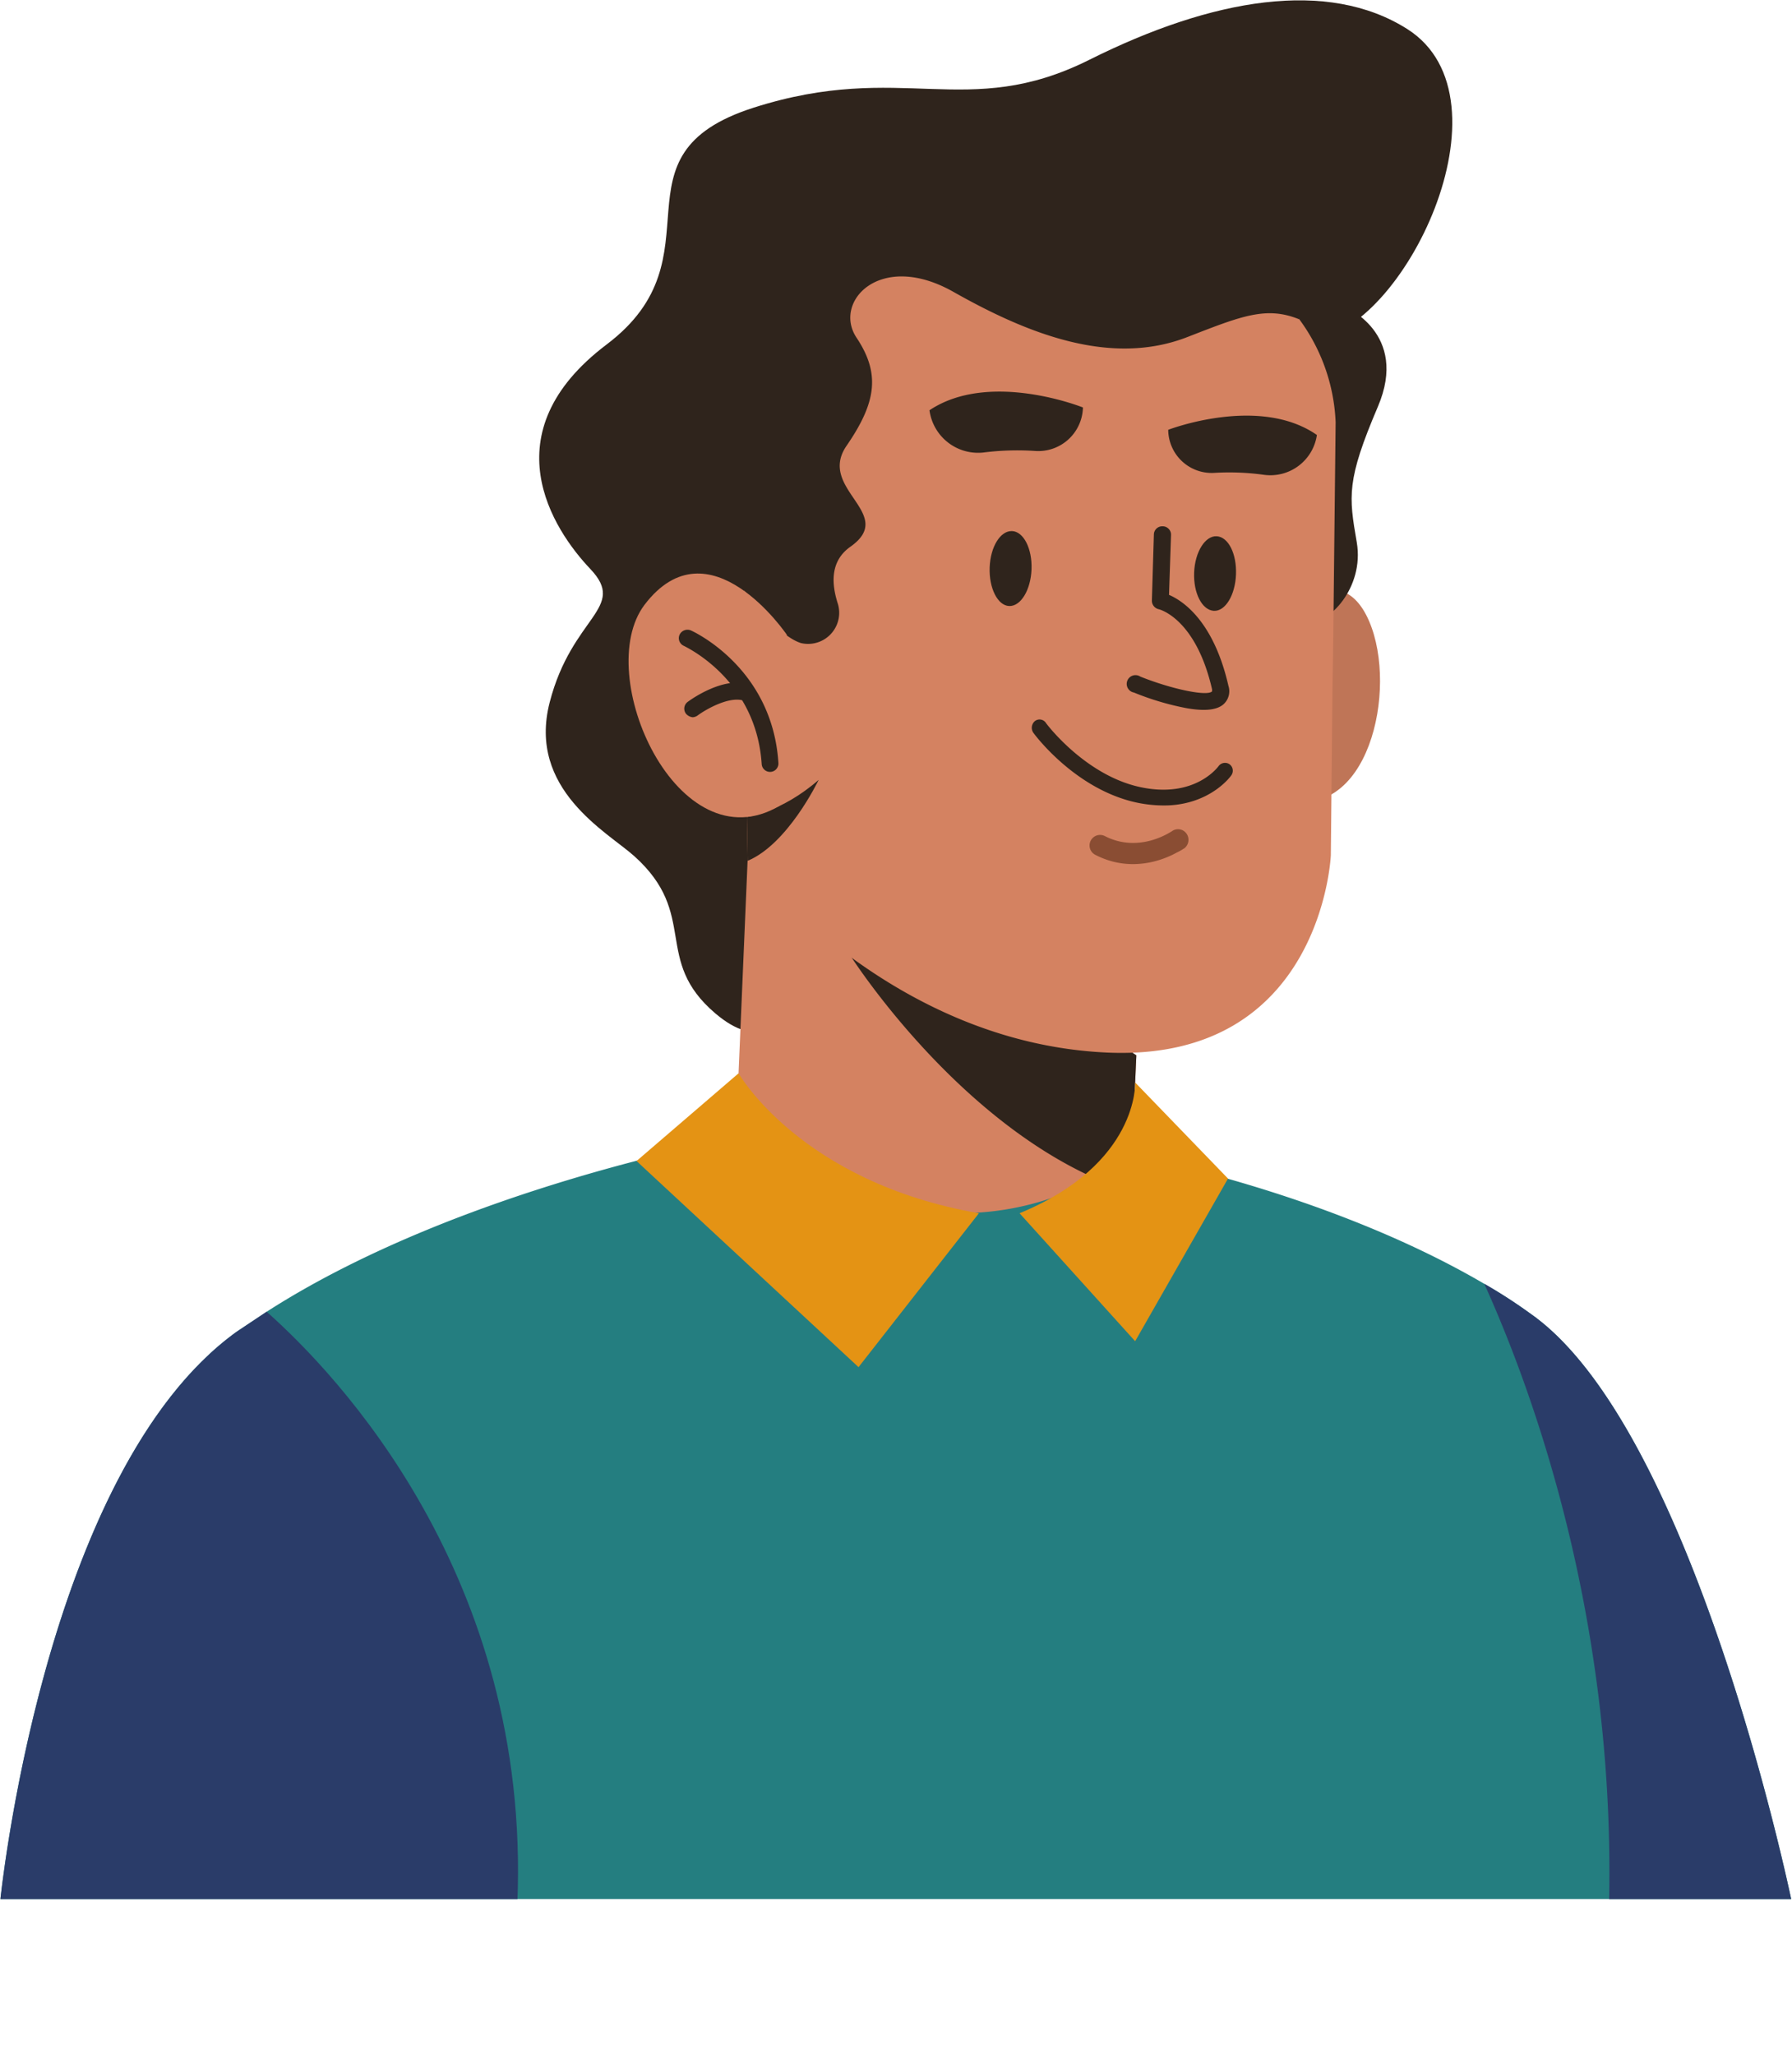
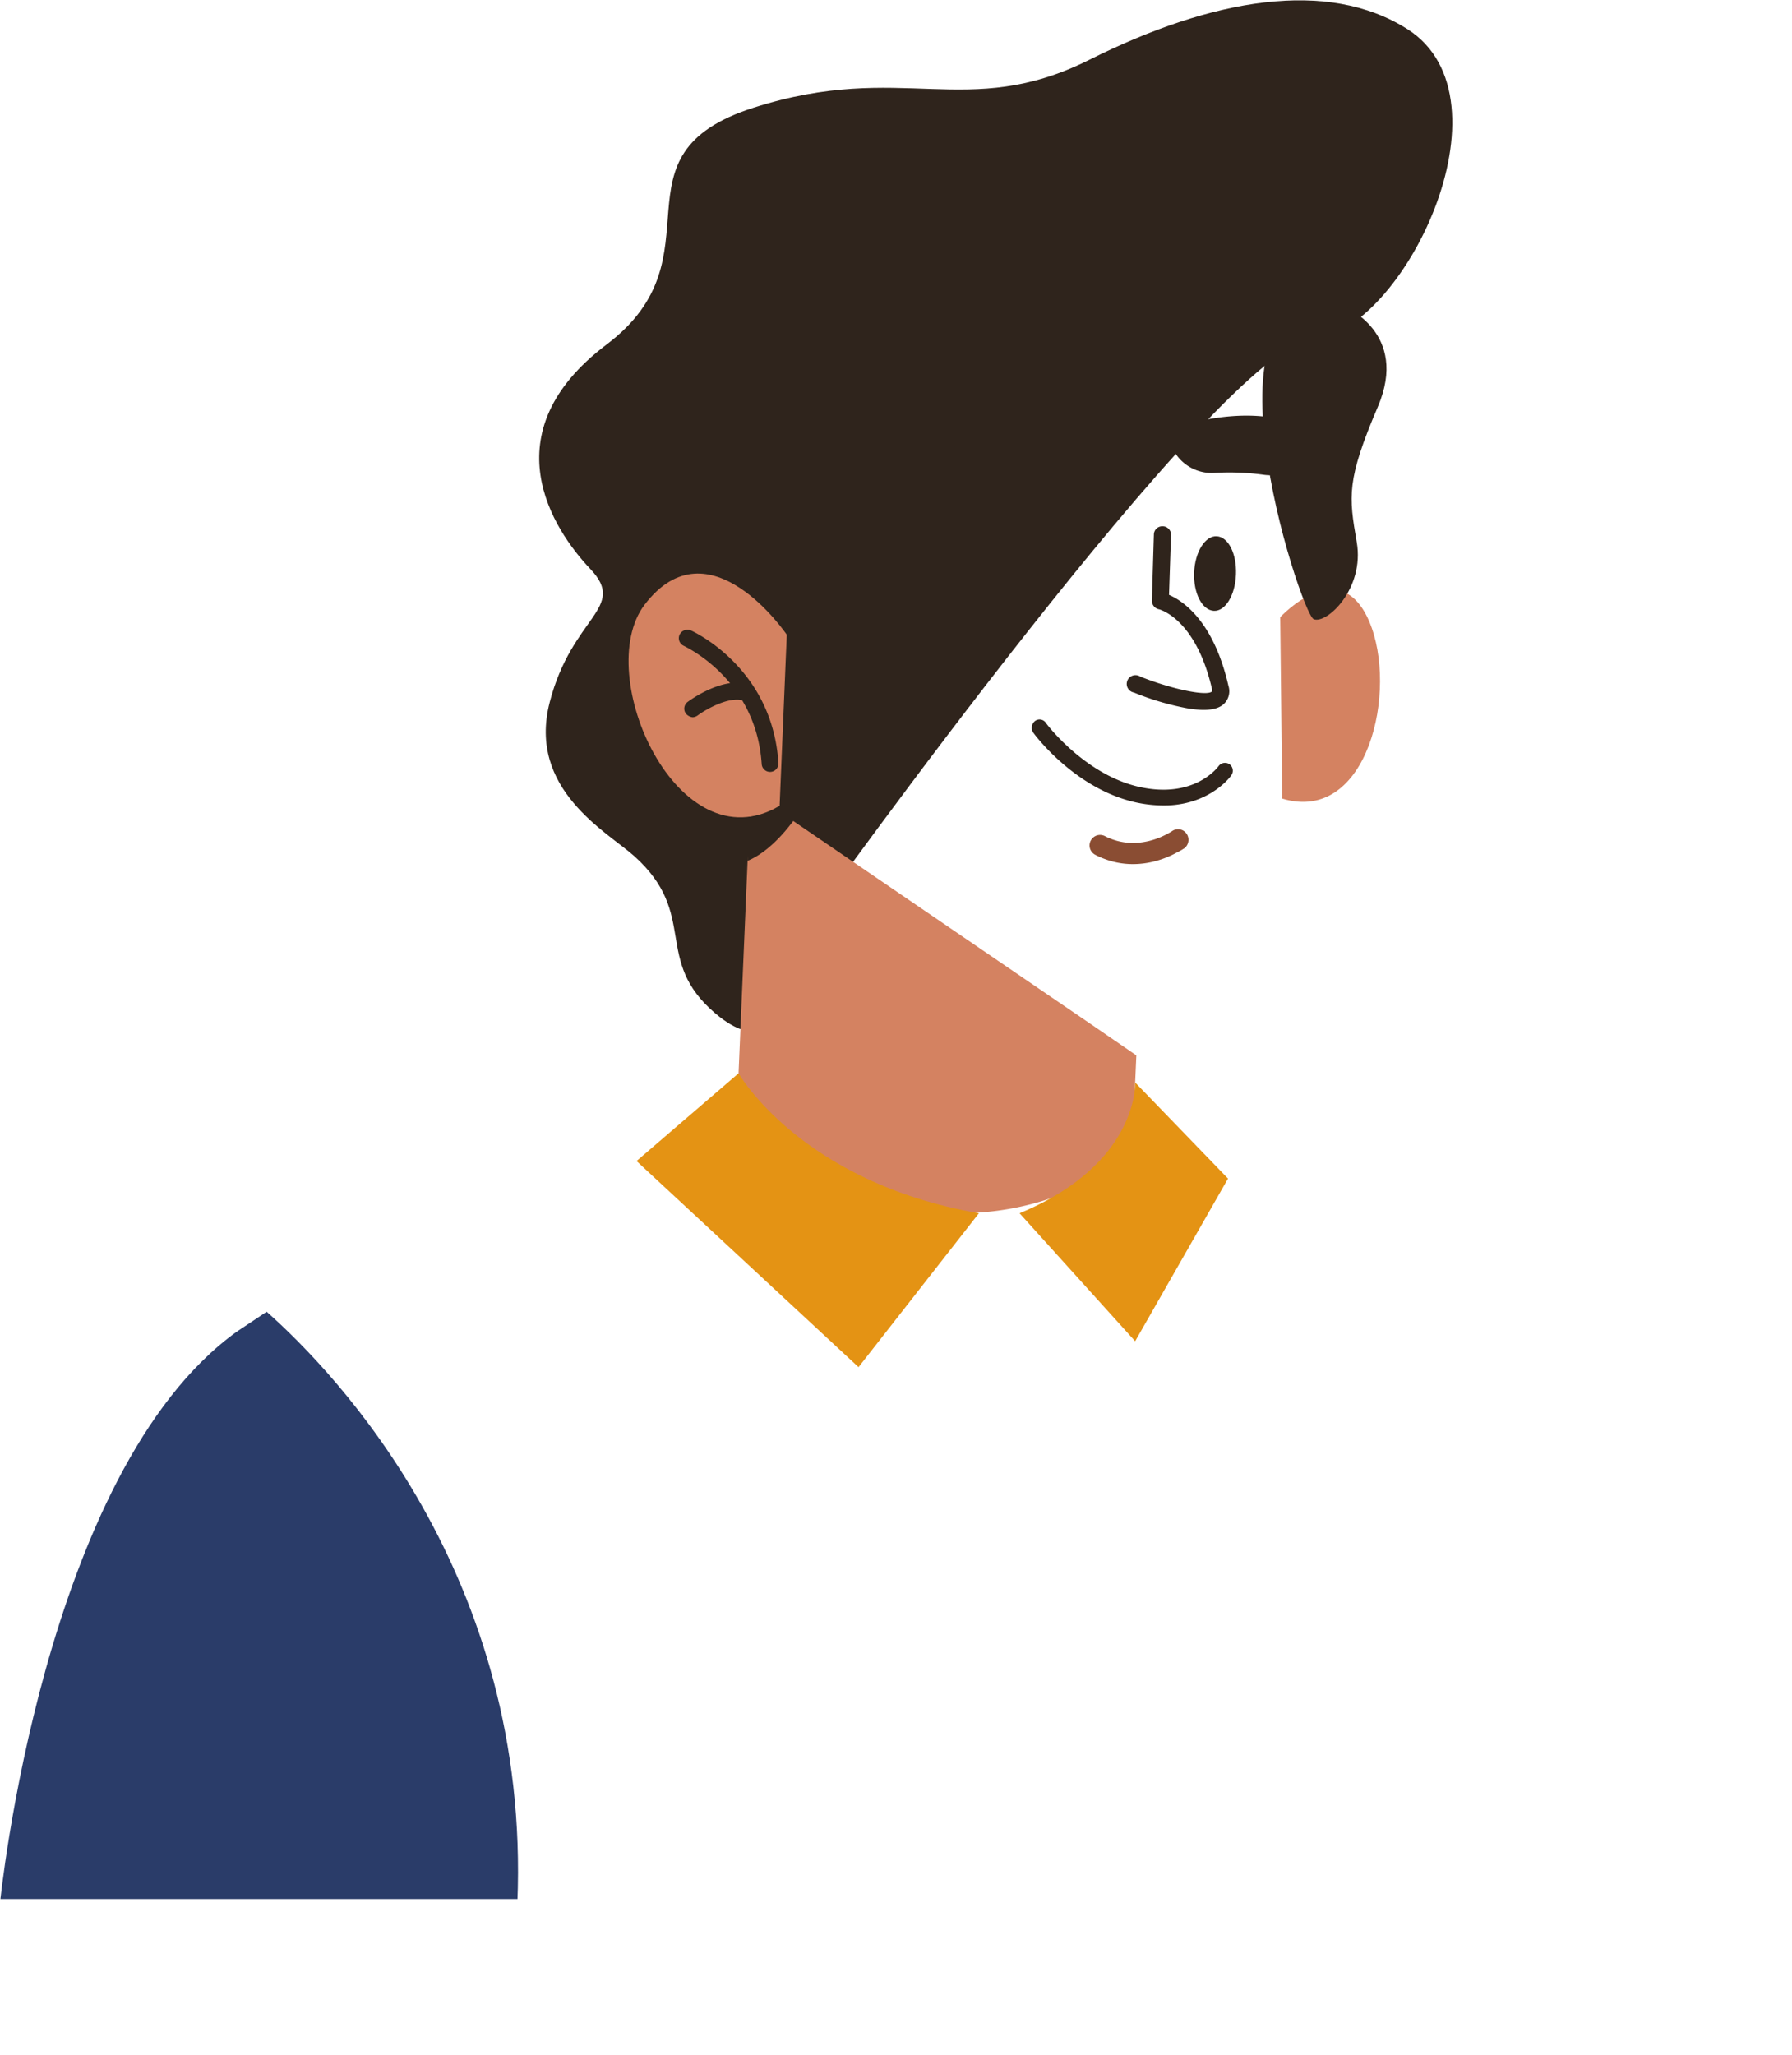
<svg xmlns="http://www.w3.org/2000/svg" id="Capa_1" data-name="Capa 1" viewBox="0 0 449.6 515.5">
  <defs>
    <style>.cls-1{fill:none;}.cls-2{clip-path:url(#clip-path);}.cls-3{fill:#247e80;}.cls-4{fill:#2f241c;}.cls-5{fill:#d48261;}.cls-6{opacity:0.1;}.cls-7{fill:#8a4d33;}.cls-8{fill:#e49314;}.cls-9{fill:#2a3c69;}</style>
    <clipPath id="clip-path" transform="translate(-25.2 -23.7)">
      <rect class="cls-1" width="500" height="500" />
    </clipPath>
  </defs>
  <g class="cls-2">
-     <path class="cls-3" d="M474.8,501l-212,38.2L25.2,501S35.9,392.8,84.6,357.7l7.5-5c48.7-31.3,117.7-43.5,117.7-43.5l99.4,4.3s48.6,8.9,88.4,32.2a127.6,127.6,0,0,1,11.6,7.5C450.4,382.1,474.8,501,474.8,501Z" transform="translate(-25.2 -23.7)" />
    <path class="cls-4" d="M229.1,253.8s-2.7,42.5-24.4,24.1c-15.9-13.5-4-24.8-20.4-39.5-6.7-6-26.8-16.7-21.2-38.5s19.6-23.6,10.2-33.5-25.3-34.1,4.1-56.3-.4-47.5,36.9-59.4,53.4,3.4,84.2-12,59.8-20.4,79.8-7.7c27.5,17.5-1.2,76.3-23.9,77.8S229.1,253.8,229.1,253.8Z" transform="translate(-25.2 -23.7)" />
    <path class="cls-5" d="M310.3,288.4l-1.1,25.1a76.8,76.8,0,0,1-9.1,5.8c-44.7,24.3-90.3-10-90.3-10l3.7-87,85.3,58.2Z" transform="translate(-25.2 -23.7)" />
-     <path class="cls-4" d="M310.3,288.4l-1.1,25.1a76.8,76.8,0,0,1-9.1,5.8c-36.5-16.2-61.8-56.3-61.8-56.3l60.5,17.5Z" transform="translate(-25.2 -23.7)" />
    <path class="cls-5" d="M346.4,178.5s14.9-16.2,22.3,1-.3,51-21.8,44.5Z" transform="translate(-25.2 -23.7)" />
    <g class="cls-6">
-       <path d="M346.4,178.5s14.9-16.2,22.3,1-.3,51-21.8,44.5Z" transform="translate(-25.2 -23.7)" />
+       <path d="M346.4,178.5Z" transform="translate(-25.2 -23.7)" />
    </g>
    <path class="cls-4" d="M362.5,100.6s16.3,6.6,8.4,25.1-7.3,22.4-5.3,34-7.5,20.6-10.8,19.3S323.3,91,362.5,100.6Z" transform="translate(-25.2 -23.7)" />
-     <path class="cls-5" d="M359.1,238.2s-2.2,51.9-56.1,49.5-88.4-46-90.2-48.1h0l-.2-11-.6-56.7-.4-30.3s-4.5-54.7,47.7-62.5c38.1-5.6,73.3,2.2,90.3,22.7a15.6,15.6,0,0,1,1.6,2,46.7,46.7,0,0,1,9.1,25.8l-.6,54.4-.2,13.3Z" transform="translate(-25.2 -23.7)" />
    <path class="cls-4" d="M318.4,225.7a32.9,32.9,0,0,1-8-.7c-15.4-3.3-25.6-17-26-17.6a2.2,2.2,0,0,1,.4-2.8,1.9,1.9,0,0,1,2.8.4c.1.2,9.8,13.1,23.6,16.1s19.6-5.1,19.7-5.2a2,2,0,0,1,2.8-.5,2,2,0,0,1,.4,2.8C333.9,218.5,329,225.2,318.4,225.7Z" transform="translate(-25.2 -23.7)" />
    <path class="cls-7" d="M320.5,237.5c1.1-.5,1.7-1,1.8-1a2.7,2.7,0,0,0,.6-3.7,2.6,2.6,0,0,0-3.7-.6c-.4.2-8.2,5.6-16.8,1.2a2.6,2.6,0,0,0-2.4,4.7C308.9,242.7,317.1,239.4,320.5,237.5Z" transform="translate(-25.2 -23.7)" />
    <path class="cls-4" d="M322.8,201.3a69.1,69.1,0,0,1-13.1-3.9,2.2,2.2,0,1,1,1.6-4c8,3.2,16.8,5,18,3.7h0v-.5c-4.1-17.9-13.3-20.1-13.4-20.1a2.2,2.2,0,0,1-1.7-2.2l.5-16.6a2.1,2.1,0,0,1,2.2-2,2.1,2.1,0,0,1,2.1,2.2l-.5,15c3.5,1.5,11.2,6.6,14.9,22.8a4.4,4.4,0,0,1-1.3,4.7C330.2,202,326.7,202,322.8,201.3Z" transform="translate(-25.2 -23.7)" />
    <path class="cls-4" d="M258.4,126.6h0a12.3,12.3,0,0,0,13.5,10.6,67.7,67.7,0,0,1,12.9-.4,11.2,11.2,0,0,0,12.1-10.9h0S273.5,116.5,258.4,126.6Z" transform="translate(-25.2 -23.7)" />
    <path class="cls-4" d="M355.6,132.8h0a11.8,11.8,0,0,1-13.2,10,63.4,63.4,0,0,0-12.5-.5,10.9,10.9,0,0,1-11.6-10.8h0S341.1,122.7,355.6,132.8Z" transform="translate(-25.2 -23.7)" />
-     <path class="cls-4" d="M351.2,103.8c-8.3-3.4-14.6-.8-28,4.4-19.4,7.6-40.4-.9-58.8-11.3s-30.3,2.5-24.3,11.5,5,16.2-2.5,27.1,12.7,17,1,25.3c-5,3.5-4.9,9-3.2,14.3a7.8,7.8,0,0,1-9.2,9.9h0c-6-1.8-14.2-13.1-14.2-13.1L195.5,133S209.9,79.9,262,72.1c38.1-5.6,73.3,2.2,90.4,22.7C352.9,95.4,350.7,103.1,351.2,103.8Z" transform="translate(-25.2 -23.7)" />
    <path class="cls-4" d="M284,166.5c-.2,5.2-2.7,9.3-5.6,9.2s-5.1-4.5-4.9-9.7,2.7-9.2,5.6-9.1S284.2,161.3,284,166.5Z" transform="translate(-25.2 -23.7)" />
    <path class="cls-4" d="M335.3,167.8c-.2,5.2-2.7,9.3-5.6,9.1s-5.1-4.4-4.9-9.6,2.8-9.3,5.7-9.1S335.5,162.6,335.3,167.8Z" transform="translate(-25.2 -23.7)" />
    <path class="cls-4" d="M230.6,219.3c-.3.6-7.8,16.1-17.8,20.3h0l-.2-11S221.2,227.5,230.6,219.3Z" transform="translate(-25.2 -23.7)" />
    <path class="cls-5" d="M222.6,182.9s-19.5-28.8-35.7-7.5c-13.2,17.5,8.4,65.5,33.9,50.4Z" transform="translate(-25.2 -23.7)" />
    <path class="cls-4" d="M218.3,217.3h.2a2.1,2.1,0,0,0,2-2.2c-1.5-23.8-21.1-32.9-22-33.3a2.2,2.2,0,0,0-2.8,1.1,2.1,2.1,0,0,0,1.1,2.8h0c.7.4,18.1,8.5,19.5,29.6A2.1,2.1,0,0,0,218.3,217.3Z" transform="translate(-25.2 -23.7)" />
    <path class="cls-4" d="M199,203.6a2.4,2.4,0,0,0,1.3-.5c1.9-1.4,7.7-4.8,11.4-3.7a2.1,2.1,0,0,0,2.6-1.5,2,2,0,0,0-1.4-2.6c-6.3-1.9-14.3,3.8-15.1,4.4a2.1,2.1,0,0,0-.5,3A2.6,2.6,0,0,0,199,203.6Z" transform="translate(-25.2 -23.7)" />
    <path class="cls-8" d="M210.5,292.9S226,320.2,270.8,328l-30.2,38.6-55.7-51.7Z" transform="translate(-25.2 -23.7)" />
    <path class="cls-8" d="M310,295.2s1,20.4-29,32.8l29,32.1,23.3-40.8Z" transform="translate(-25.2 -23.7)" />
    <path class="cls-9" d="M155,501H25.2S35.9,392.8,84.6,357.7l7.5-5C109.6,368.2,158.4,419.1,155,501Z" transform="translate(-25.2 -23.7)" />
-     <path class="cls-9" d="M428.9,501c1.6-72-19.4-129-31.3-155.3a127.6,127.6,0,0,1,11.6,7.5C450.4,382.1,474.8,501,474.8,501Z" transform="translate(-25.2 -23.7)" />
  </g>
</svg>